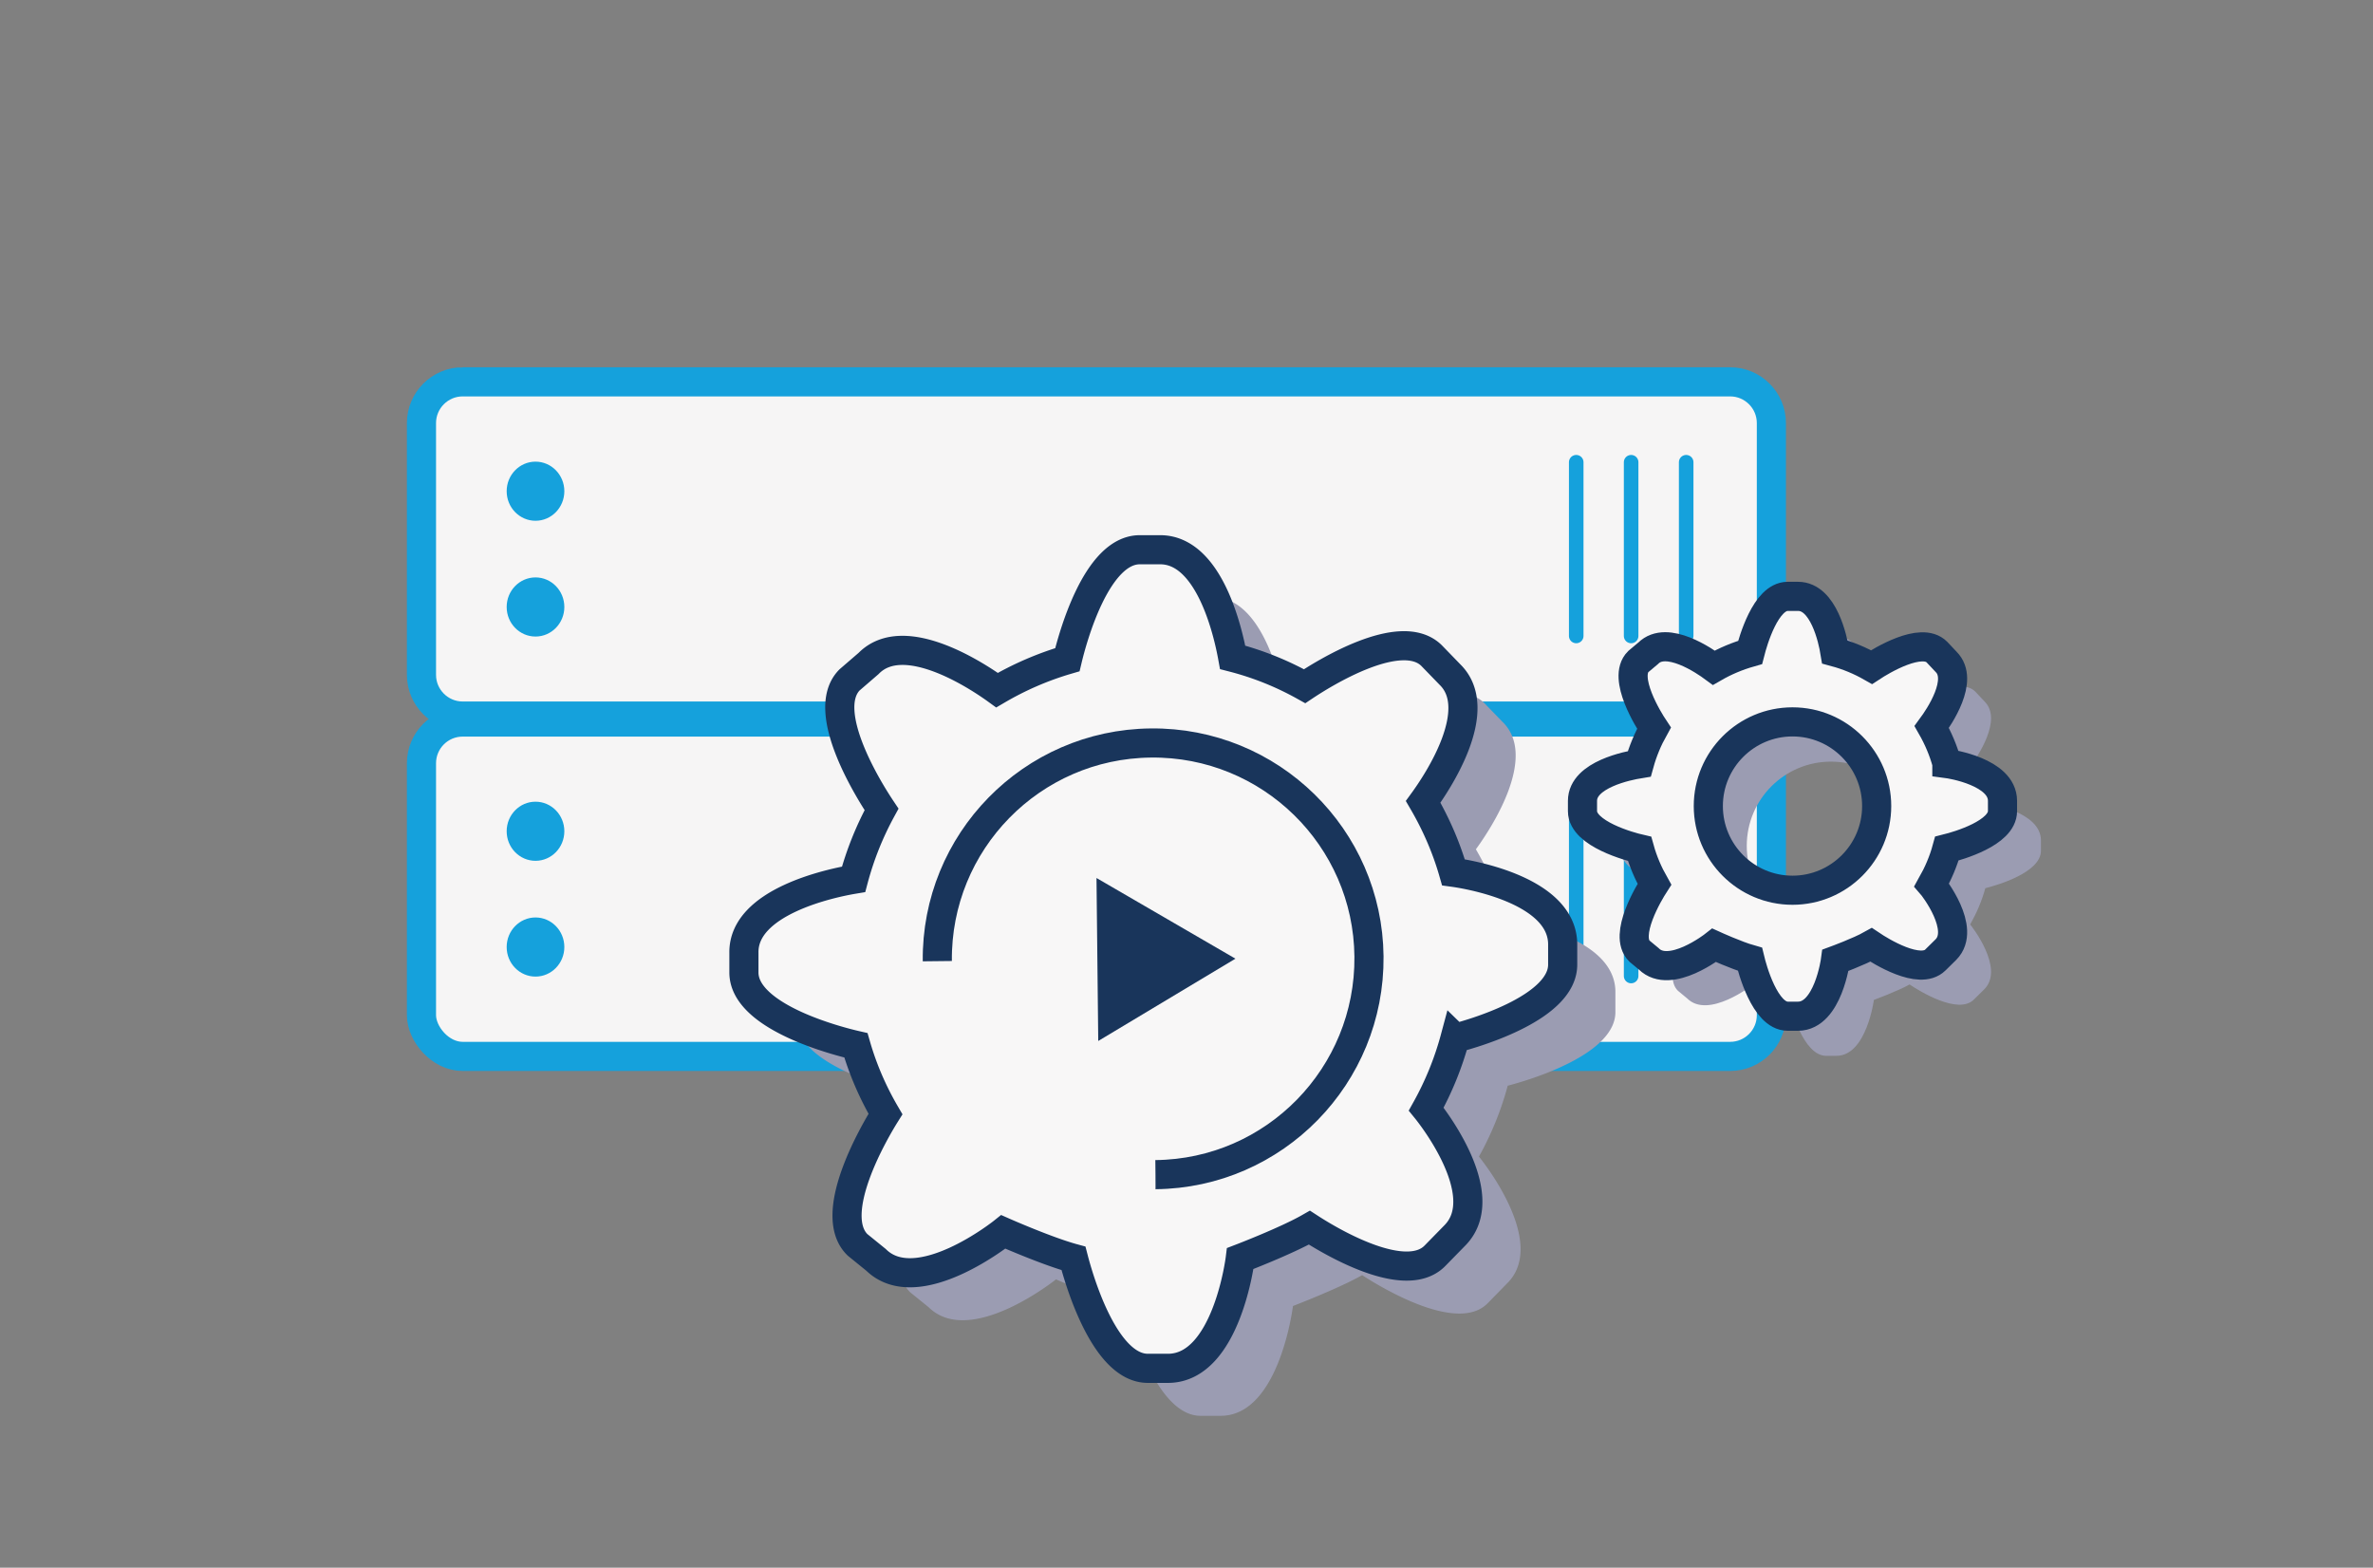
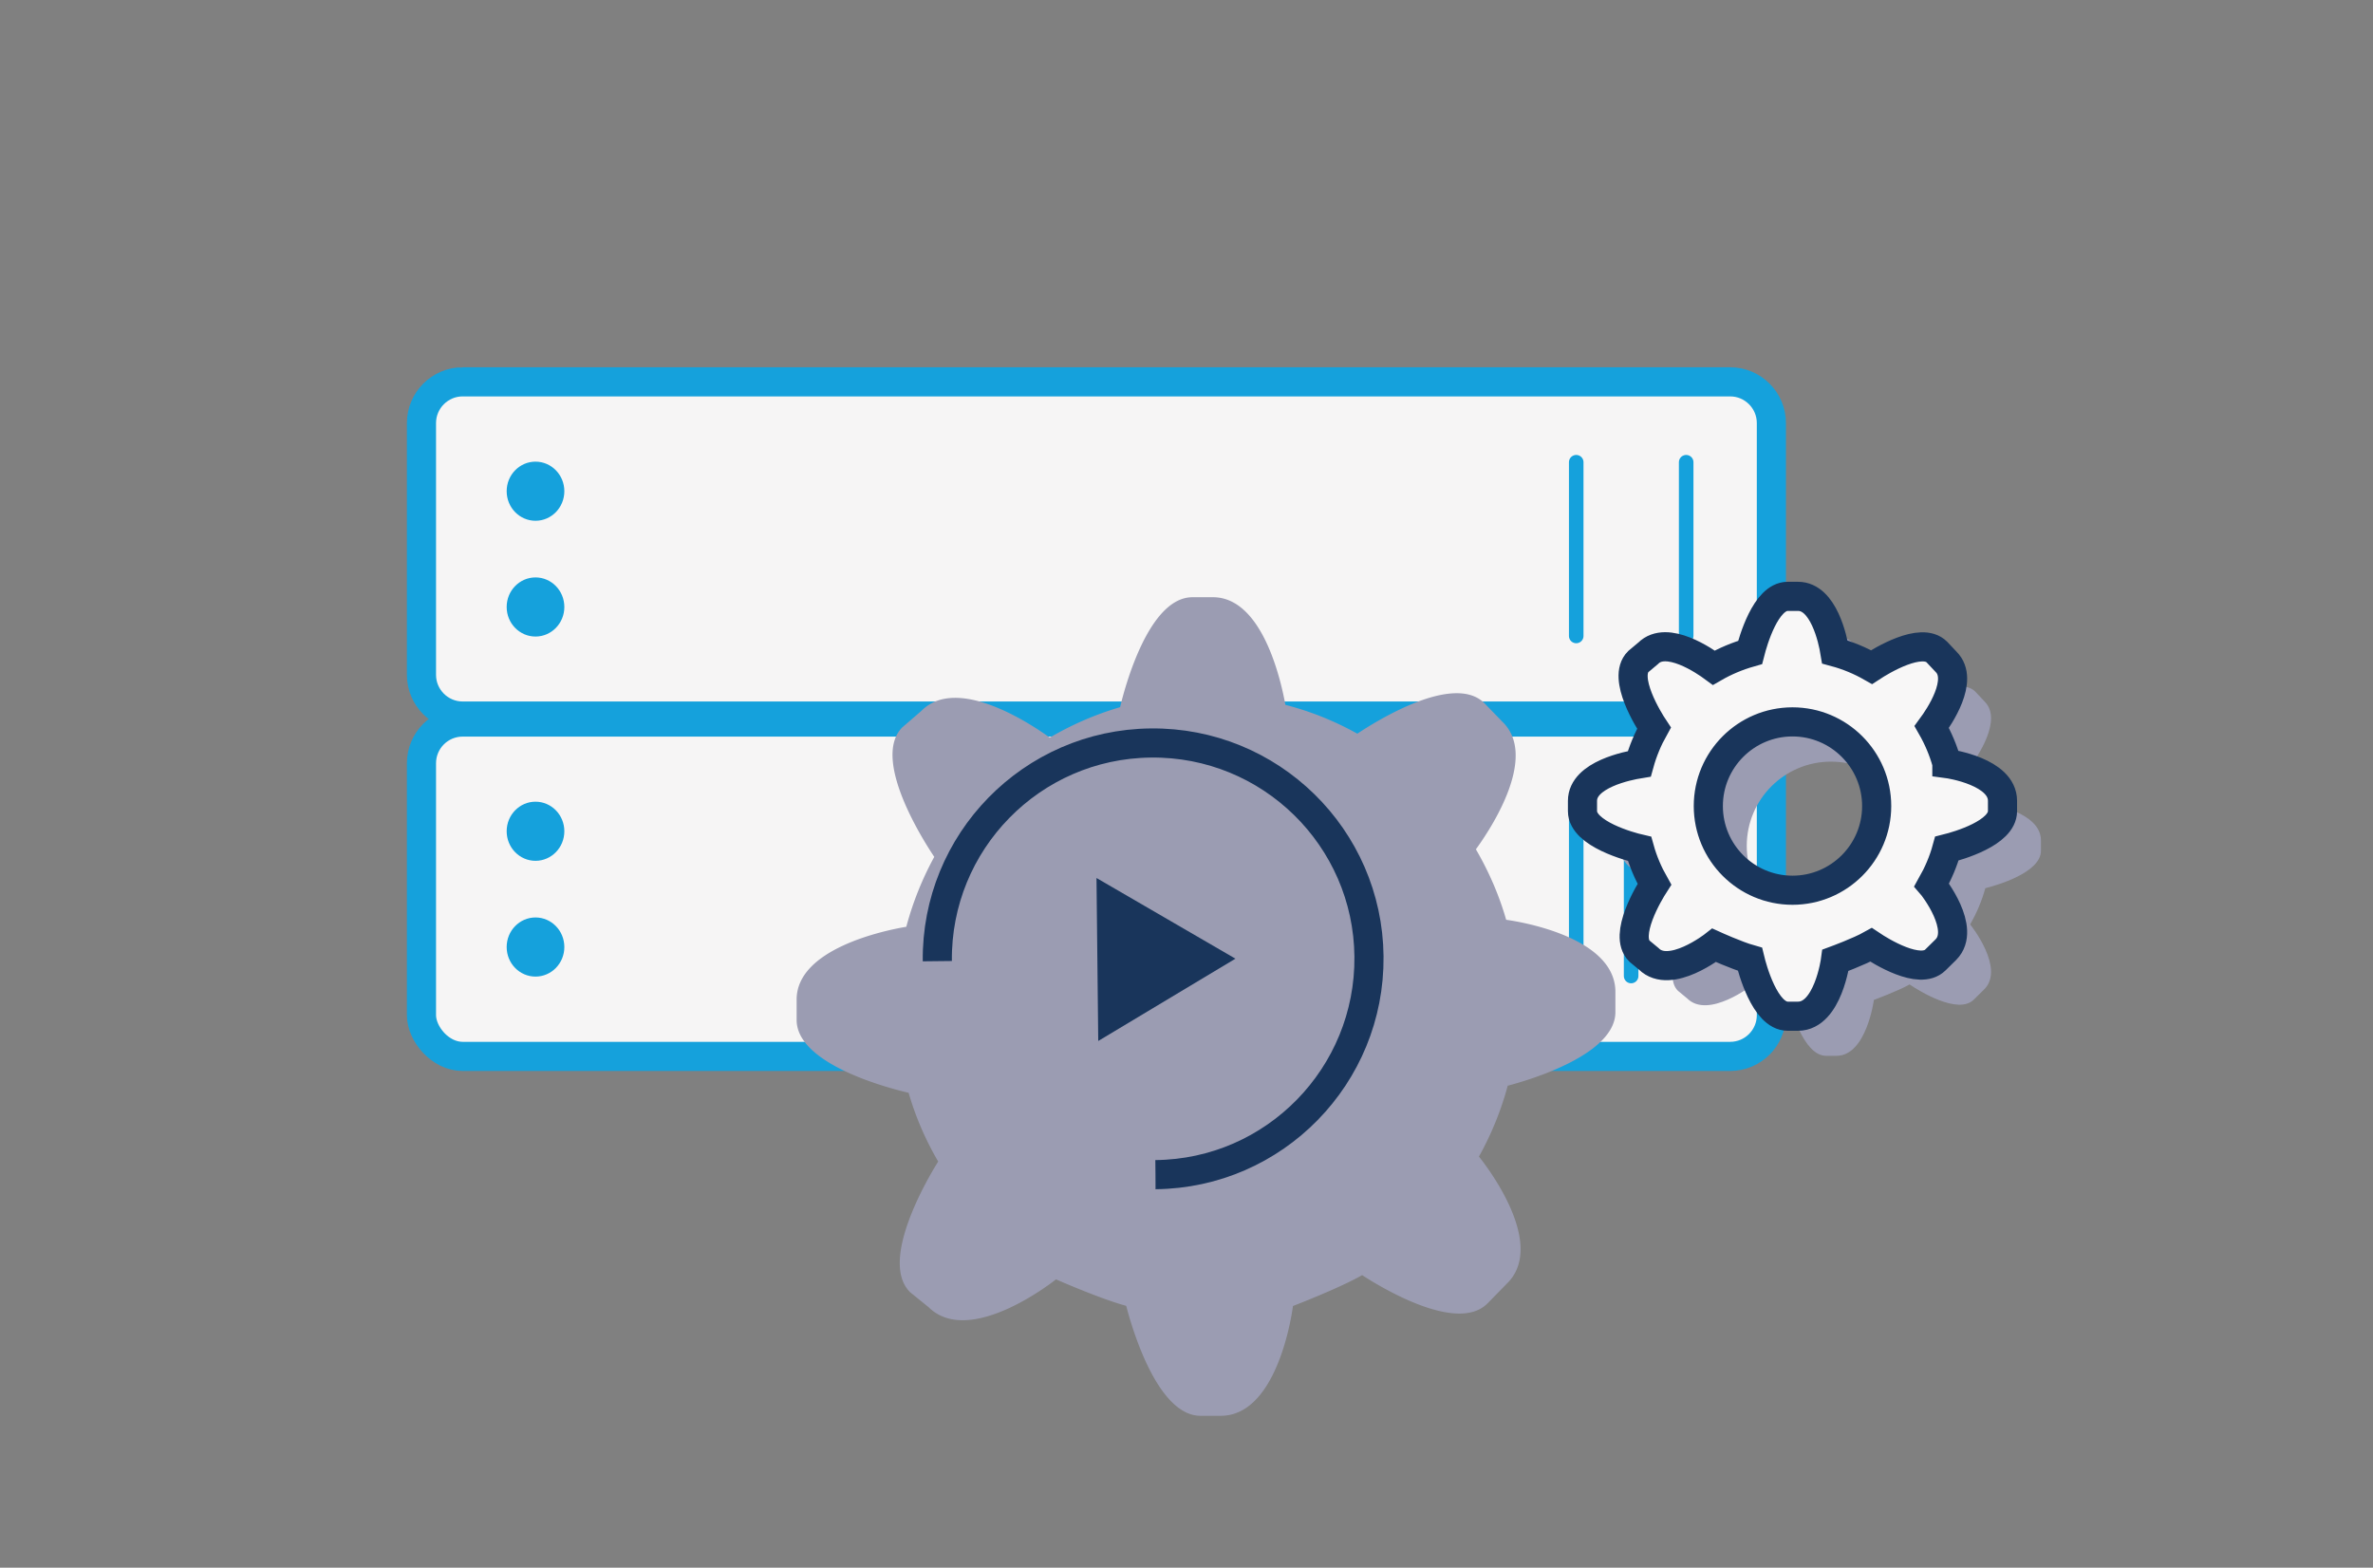
<svg xmlns="http://www.w3.org/2000/svg" viewBox="0 0 162.94 107.65">
  <rect x="0" y="0" width="162.94" height="107.65" fill="#808080" stroke="none" />
  <path d="M31.77 26.22h87.03c1.56 0 2.83 1.27 2.83 2.83v17.29c0 1.56-1.27 2.83-2.83 2.83H31.77c-1.56 0-2.83-1.27-2.83-2.83V29.05c0-1.56 1.27-2.83 2.83-2.83h0z" fill="#f6f5f5" stroke="#15a1dc" stroke-linecap="round" stroke-width="2" />
  <g fill="#15a1dc">
    <ellipse cx="36.77" cy="33.73" rx="1.98" ry="2.03" />
    <ellipse cx="36.77" cy="41.68" rx="1.98" ry="2.03" />
  </g>
  <g fill="none" stroke="#15a1dc" stroke-linecap="round" stroke-linejoin="round">
-     <path d="M108.23 43.67V31.74M112 43.67V31.74M115.78 43.67V31.74" />
+     <path d="M108.23 43.67V31.74V31.74M115.78 43.67V31.74" />
  </g>
  <rect x="28.94" y="49.58" width="92.69" height="22.96" rx="2.83" ry="2.83" fill="#f6f5f5" stroke="#15a1dc" stroke-linecap="round" stroke-linejoin="round" stroke-width="2" />
  <g fill="#15a1dc">
    <ellipse cx="36.77" cy="57.08" rx="1.98" ry="2.03" />
    <ellipse cx="36.77" cy="65.03" rx="1.98" ry="2.03" />
  </g>
  <g fill="none" stroke="#15a1dc" stroke-linecap="round" stroke-linejoin="round">
    <path d="M108.23 67.02V55.09M112 67.02V55.09M115.78 67.02V55.09" />
  </g>
  <path d="M103.53 74.54a21.44 21.44 0 01-1.98 4.88c.13.16 4.74 5.83 1.98 8.66l-1.38 1.41c-2.07 2.12-7.36-1.11-8.62-1.93-1.59.91-4.75 2.12-4.75 2.12s-.92 7.5-4.93 7.54h-1.38c-3.06.05-4.83-6.35-5.14-7.55-1.81-.49-4.82-1.82-4.82-1.82s-5.88 4.72-8.74 1.92l-1.27-1.03c-2.18-2.13 1.23-7.88 1.92-8.98-.86-1.47-1.55-3.05-2.03-4.72-1.18-.27-7.66-1.91-7.69-4.98v-1.38c-.05-3.54 6.09-4.8 7.53-5.04.45-1.69 1.1-3.3 1.92-4.8-.67-1-4.35-6.7-2.2-8.89l1.31-1.13c2.47-2.52 7.62.96 8.82 1.83 1.5-.88 3.12-1.59 4.83-2.09.36-1.51 1.99-7.52 4.95-7.55h1.38c3.44-.05 4.72 5.73 5.02 7.39 1.75.45 3.4 1.12 4.94 1.98 1.29-.86 6.59-4.18 8.71-2.11l1.27 1.31c2.47 2.42-.87 7.41-1.84 8.74.88 1.51 1.59 3.13 2.08 4.84.44.06 7.46 1.04 7.5 4.92v1.38c.05 2.93-5.82 4.68-7.38 5.09z" fill="#9b9cb2" fill-rule="evenodd" />
-   <path d="M99.91 71.28a21.44 21.44 0 01-1.98 4.88c.13.16 4.74 5.83 1.98 8.66l-1.38 1.41c-2.07 2.12-7.36-1.11-8.62-1.93-1.59.91-4.75 2.12-4.75 2.12s-.92 7.5-4.93 7.54h-1.38c-3.06.05-4.83-6.35-5.14-7.55-1.81-.49-4.82-1.82-4.82-1.82s-5.88 4.72-8.74 1.92l-1.27-1.03c-2.18-2.13 1.23-7.88 1.92-8.98-.86-1.47-1.55-3.05-2.03-4.72-1.18-.27-7.66-1.91-7.69-4.98v-1.38c-.05-3.54 6.09-4.8 7.53-5.04.45-1.69 1.1-3.3 1.92-4.8-.67-1-4.35-6.7-2.2-8.89l1.31-1.13c2.47-2.52 7.62.96 8.82 1.83 1.5-.88 3.12-1.59 4.83-2.09.36-1.51 1.99-7.52 4.95-7.55h1.38c3.44-.05 4.72 5.73 5.02 7.39 1.75.45 3.4 1.12 4.94 1.98 1.29-.86 6.59-4.18 8.71-2.11l1.27 1.31c2.47 2.42-.87 7.41-1.84 8.74.88 1.51 1.59 3.13 2.08 4.84.44.06 7.46 1.04 7.5 4.92v1.38c.05 2.93-5.82 4.68-7.38 5.09z" fill="#f8f7f7" fill-rule="evenodd" stroke="#19355b" stroke-miterlimit="10" stroke-width="2" />
  <path d="M64.36 66c-.09-8.19 6.48-14.9 14.66-14.98 8.19-.09 14.9 6.48 14.98 14.66s-6.48 14.9-14.66 14.98" fill="none" stroke="#19355b" stroke-miterlimit="10" stroke-width="2" />
  <path d="M79.35 80.67c-8.19.09-14.9-6.48-14.98-14.66" fill="none" stroke="#19355b" stroke-dasharray="0 2" stroke-miterlimit="10" stroke-width="2" />
  <path fill="#19355b" fill-rule="evenodd" d="M75.29 60.29l.12 11.19 9.42-5.65-9.54-5.54z" />
  <path d="M136.32 55.13c-.24-.88-.6-1.72-1.04-2.49.5-.68 2.24-3.22.99-4.47l-.64-.68c-1.07-1.07-3.81.6-4.48 1.04-.79-.45-1.63-.8-2.52-1.04-.14-.85-.77-3.82-2.53-3.82h-.71c-1.51 0-2.38 3.07-2.58 3.85-.88.25-1.71.6-2.49 1.05-.61-.45-3.23-2.27-4.51-.99l-.68.57c-1.12 1.11.74 4.06 1.08 4.57-.43.77-.77 1.58-1.01 2.45-.74.12-3.9.73-3.9 2.54v.71c0 1.57 3.31 2.45 3.92 2.59.24.86.59 1.67 1.02 2.43-.36.56-2.14 3.49-1.03 4.59l.64.53c1.46 1.45 4.49-.93 4.49-.93s1.54.7 2.46.96c.15.62 1.02 3.91 2.59 3.91h.71c2.06 0 2.57-3.84 2.57-3.84s1.63-.6 2.45-1.06c.64.43 3.33 2.11 4.41 1.04l.72-.71c1.43-1.43-.9-4.37-.97-4.45.44-.78.8-1.61 1.04-2.49.8-.2 3.82-1.07 3.82-2.57v-.71c0-1.99-3.59-2.53-3.82-2.56zm-10.6 8.73c-3.19 0-5.78-2.59-5.78-5.78s2.59-5.78 5.78-5.78 5.78 2.59 5.78 5.78-2.59 5.78-5.78 5.78z" fill="#9b9cb2" fill-rule="evenodd" />
  <path d="M133.68 52.41c-.24-.88-.6-1.72-1.04-2.49.5-.68 2.24-3.22.99-4.47l-.64-.68c-1.07-1.07-3.81.6-4.48 1.04-.79-.45-1.63-.8-2.52-1.04-.14-.85-.77-3.82-2.53-3.82h-.71c-1.51 0-2.38 3.07-2.58 3.85-.88.25-1.71.6-2.49 1.05-.61-.45-3.23-2.27-4.51-.99l-.68.57c-1.12 1.11.74 4.06 1.08 4.57-.43.77-.77 1.58-1.01 2.45-.74.12-3.9.73-3.9 2.54v.71c0 1.57 3.31 2.45 3.92 2.59.24.86.59 1.67 1.02 2.43-.36.56-2.14 3.49-1.03 4.59l.64.53c1.46 1.45 4.49-.93 4.49-.93s1.54.7 2.46.96c.15.62 1.02 3.91 2.59 3.91h.71c2.06 0 2.57-3.84 2.57-3.84s1.63-.6 2.45-1.06c.64.43 3.33 2.11 4.41 1.04l.72-.71c1.43-1.43-.9-4.37-.97-4.45.44-.78.8-1.61 1.04-2.49.8-.2 3.82-1.07 3.82-2.57v-.71c0-1.99-3.59-2.53-3.82-2.56zm-10.6 8.72c-3.19 0-5.78-2.59-5.78-5.78s2.59-5.78 5.78-5.78 5.78 2.59 5.78 5.78-2.59 5.78-5.78 5.78z" fill="#f8f7f7" fill-rule="evenodd" stroke="#19355b" stroke-miterlimit="10" stroke-width="2" />
</svg>